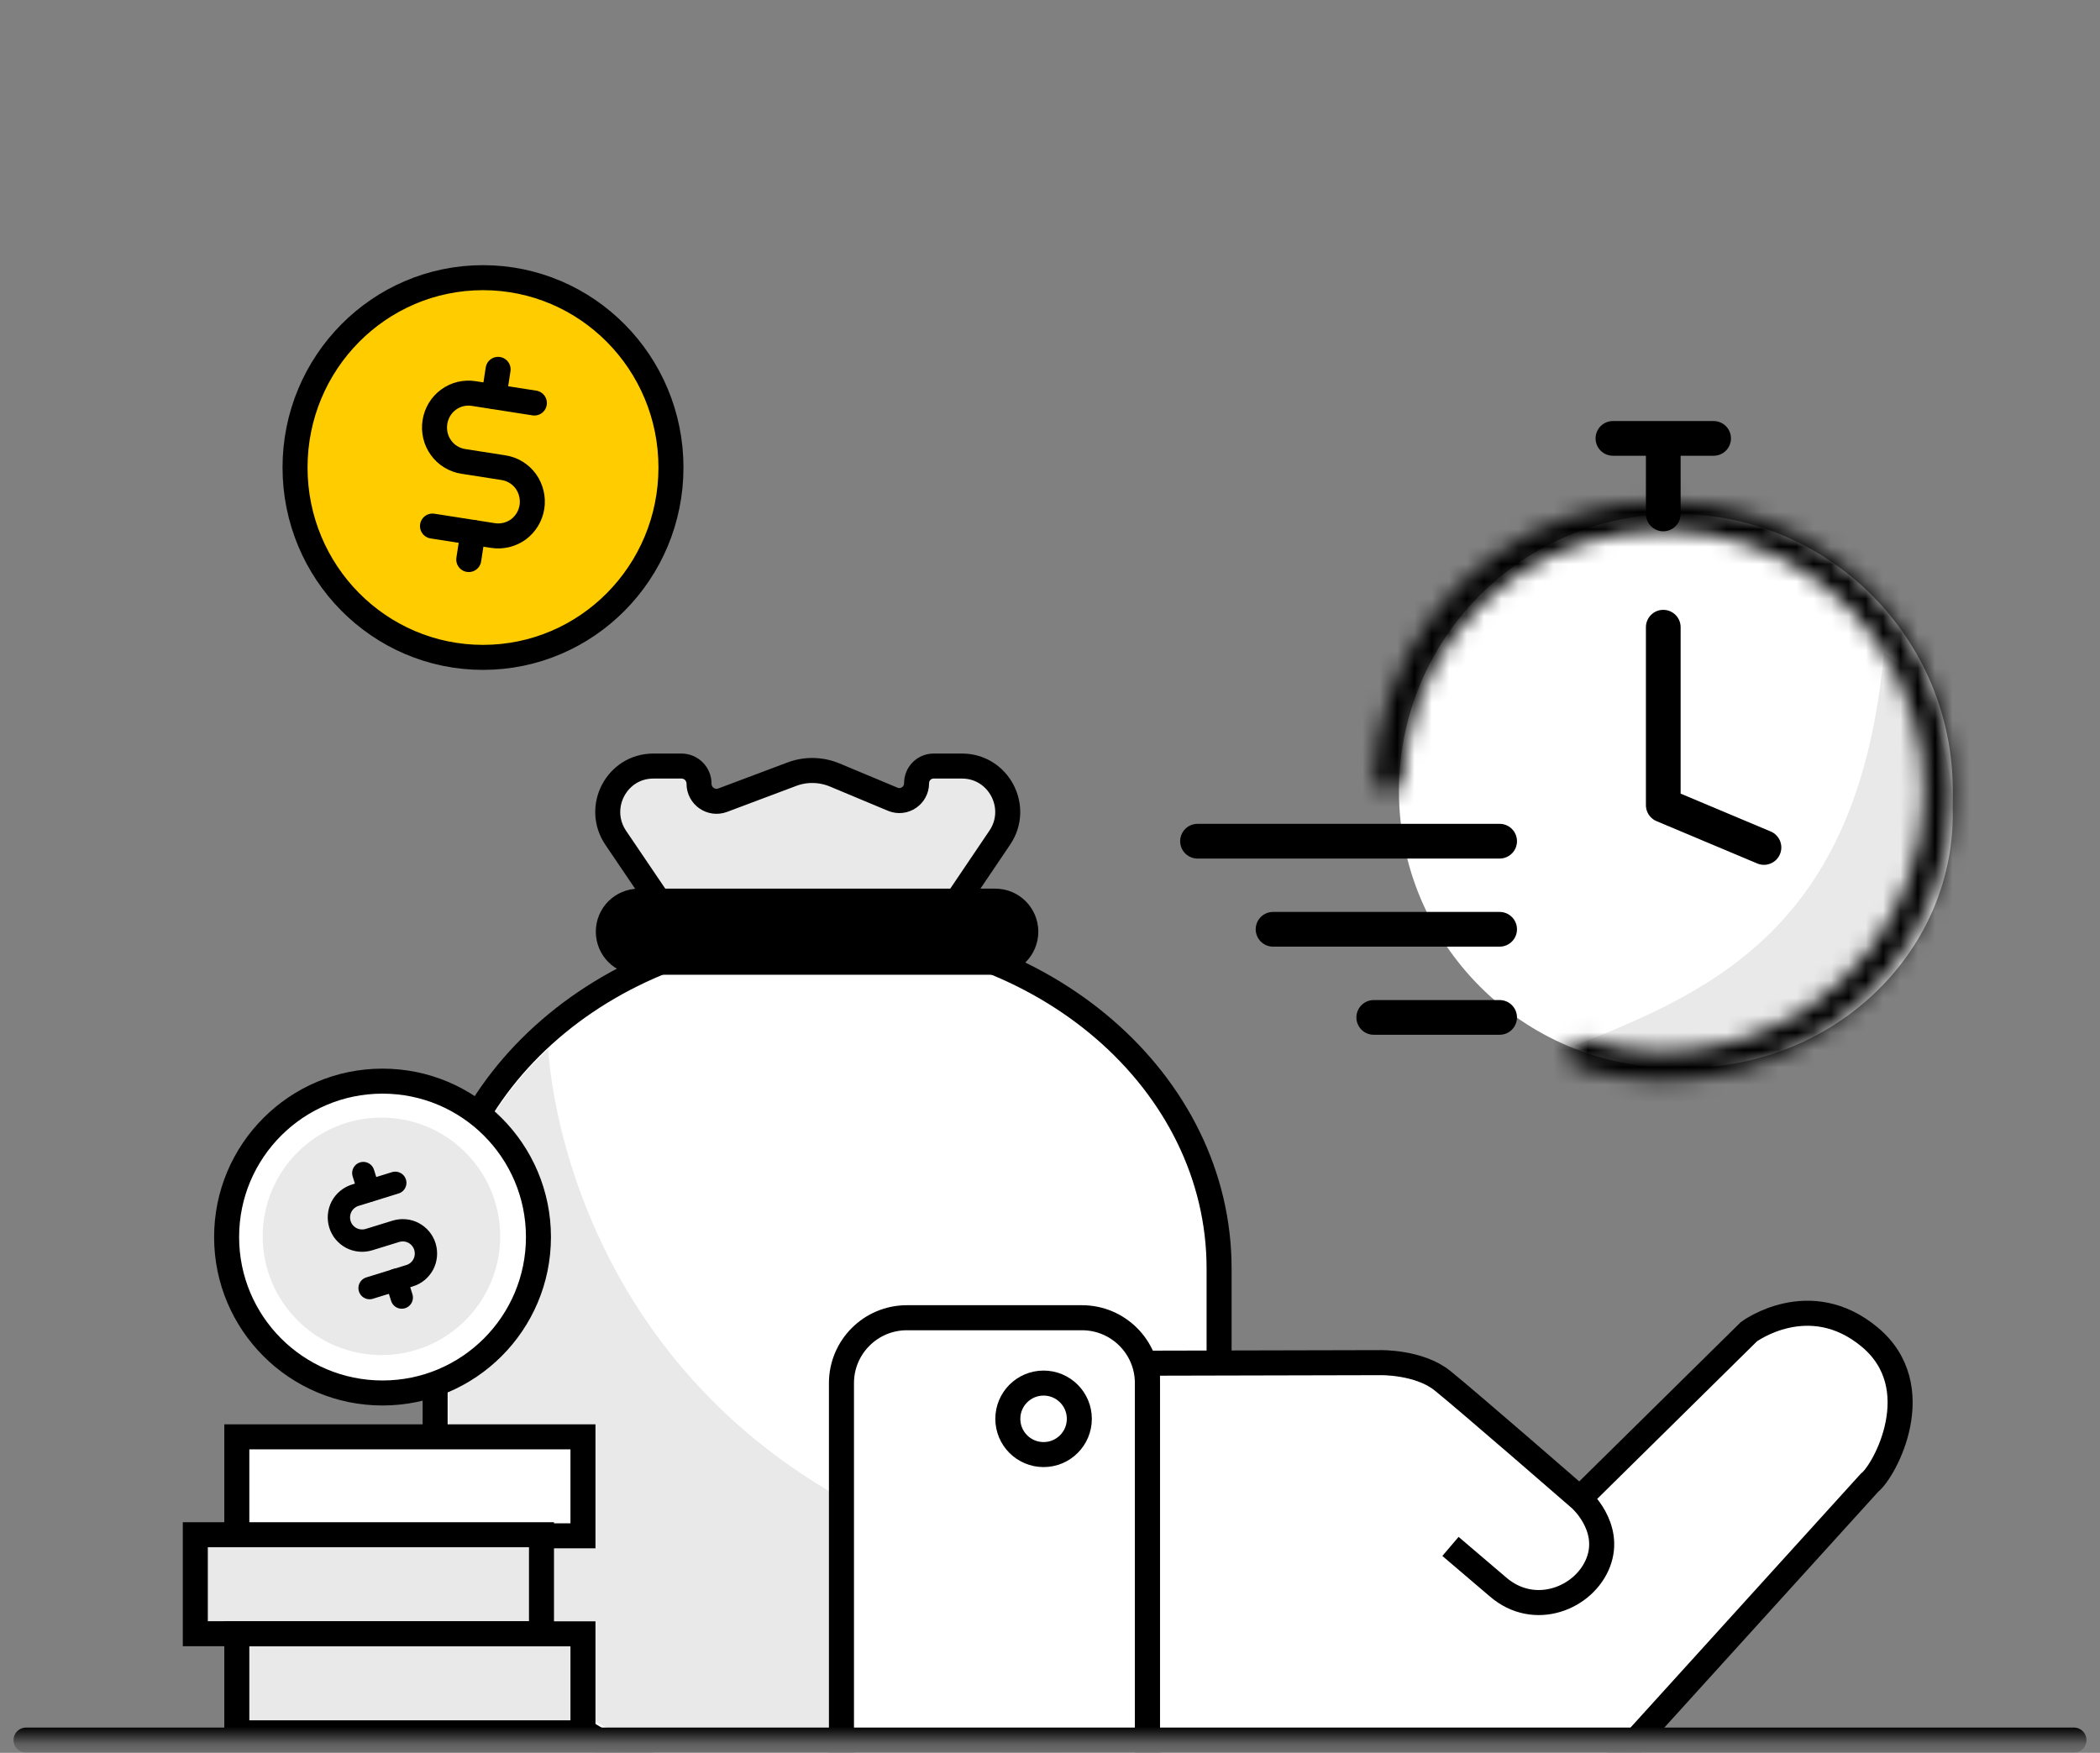
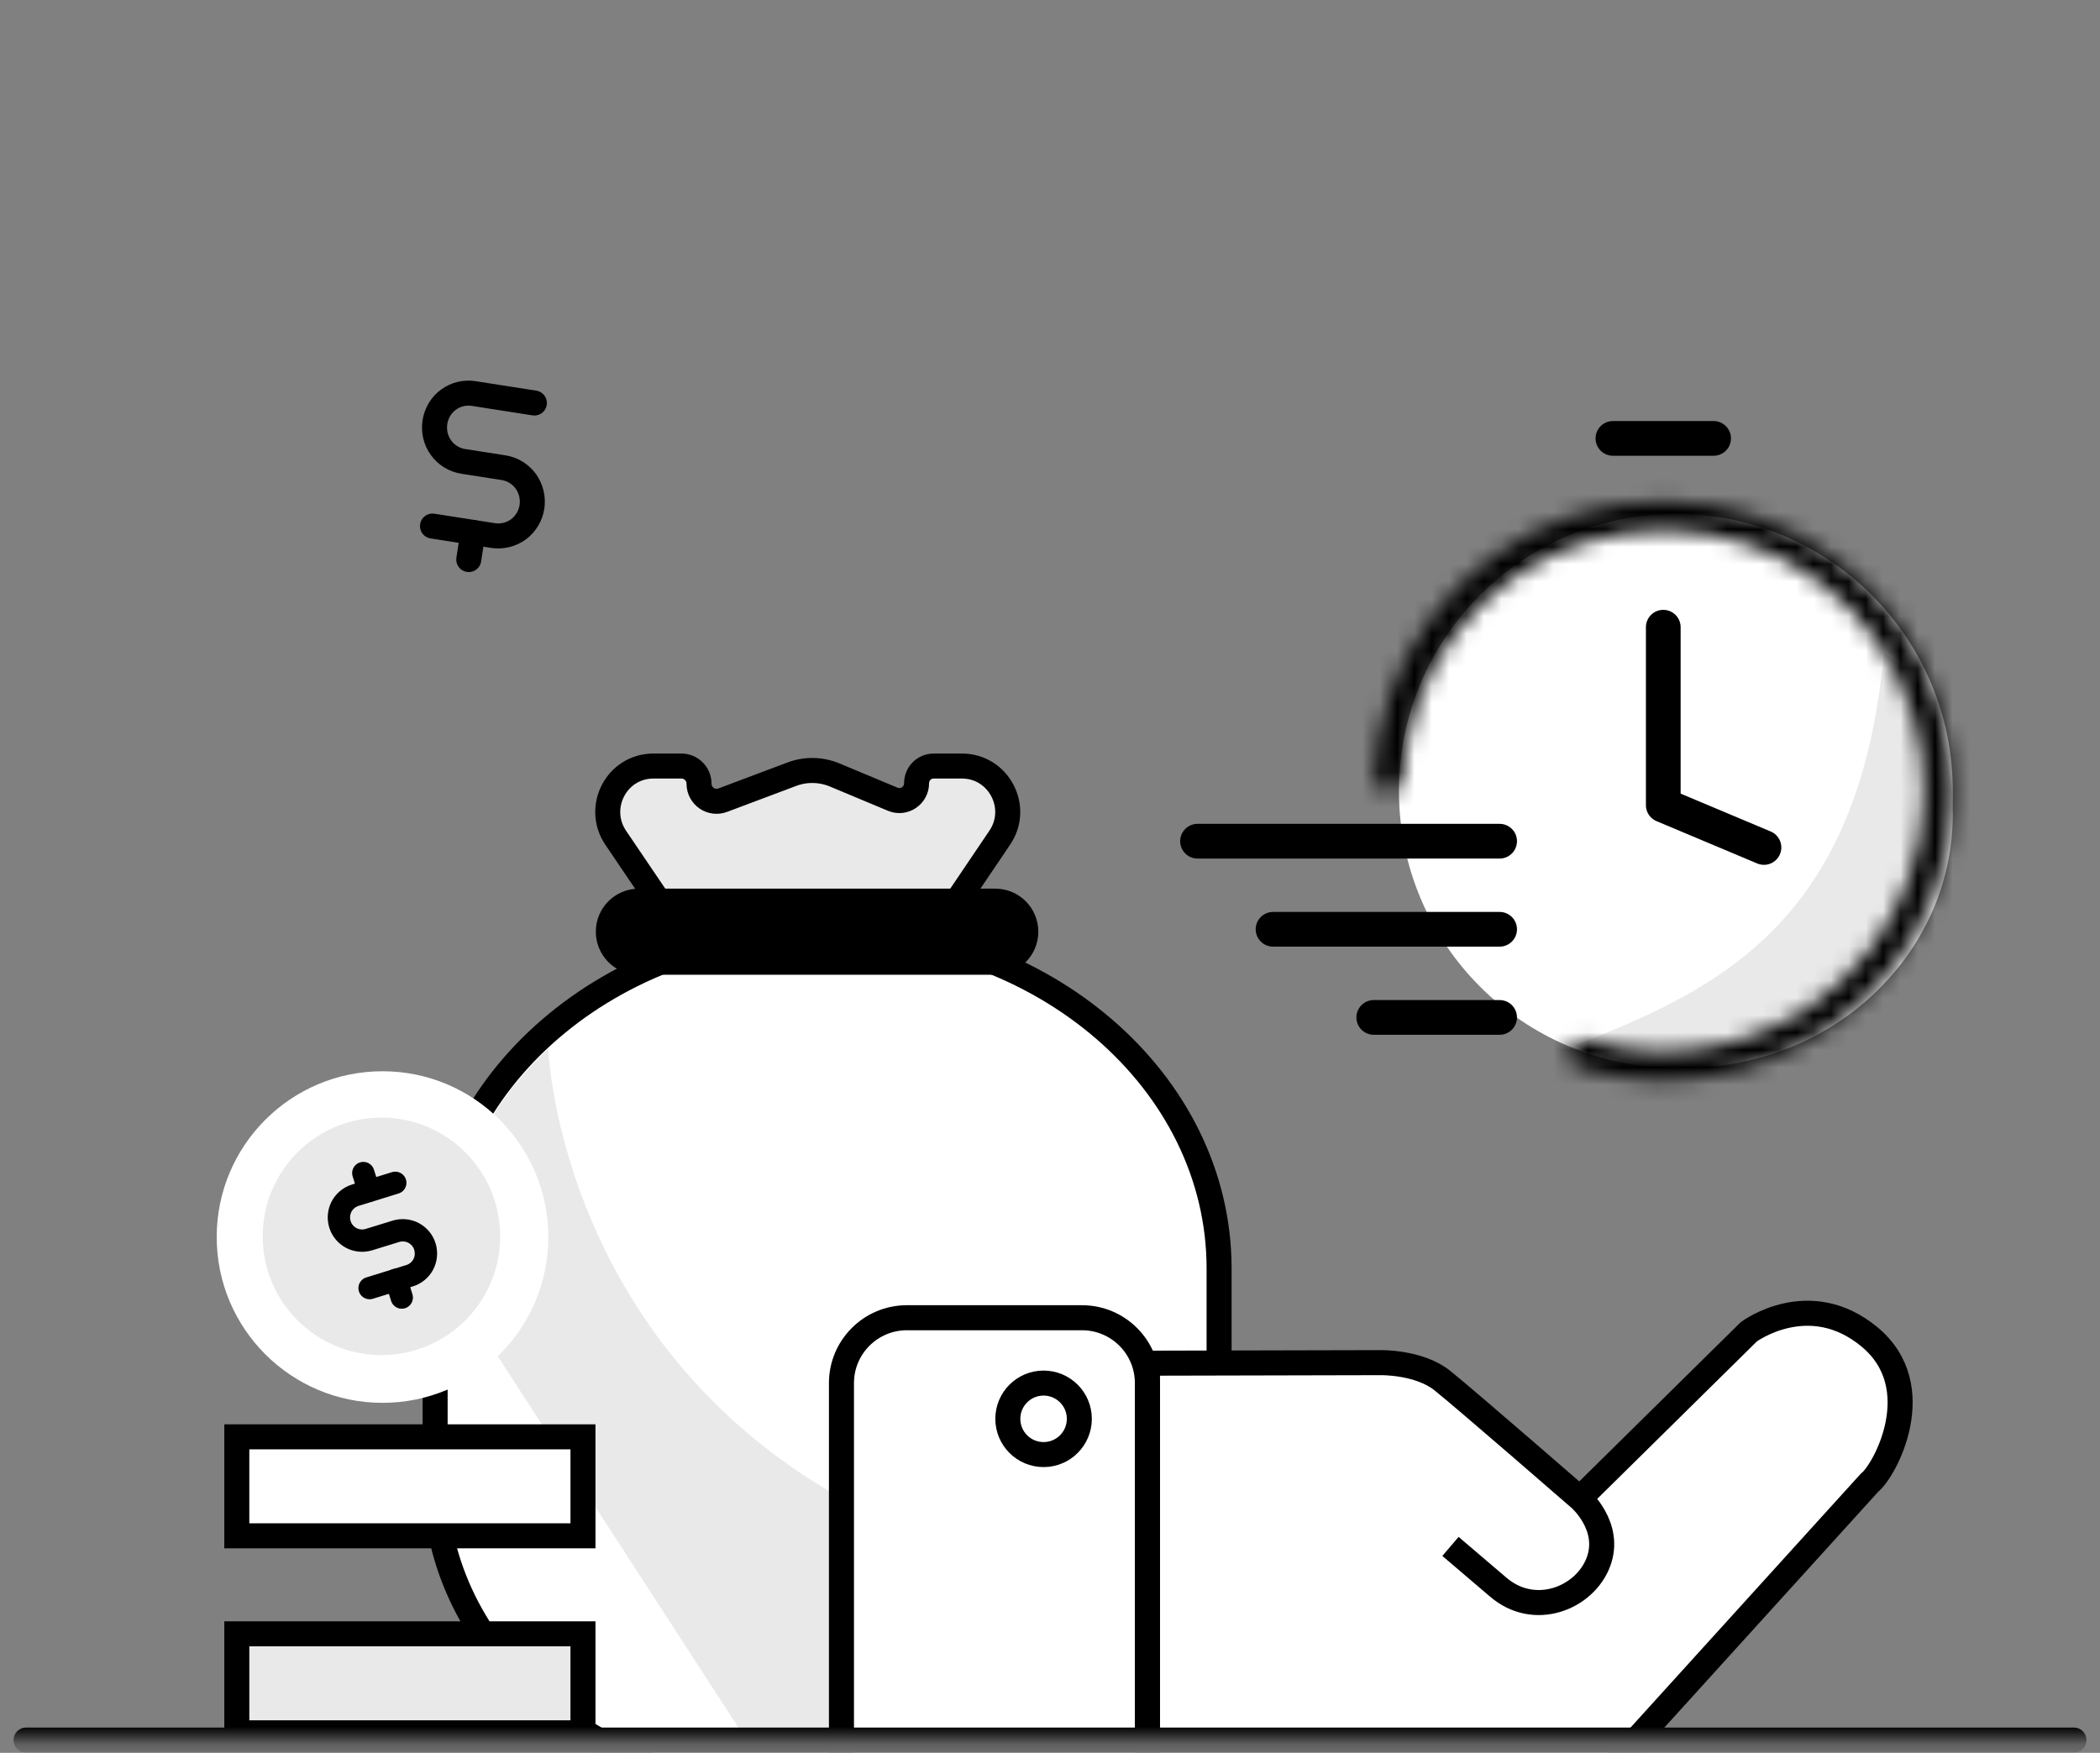
<svg xmlns="http://www.w3.org/2000/svg" width="121" height="101" viewBox="0 0 121 101" fill="none">
  <rect x="0" y="0" width="121" height="101" fill="#808080" stroke="none" />
  <g clip-path="url(#clip0_6130_1388)">
    <mask id="mask0_6130_1388" style="mask-type:alpha" maskUnits="userSpaceOnUse" x="-10" y="16" width="142" height="85">
      <path d="M131.5 16.266H-9.5V100.266H131.5V16.266Z" fill="#C4C4C4" />
    </mask>
    <g mask="url(#mask0_6130_1388)">
      <path d="M39.232 53.819C39.884 54.791 40.981 55.371 42.14 55.371H50.949C52.118 55.371 53.205 54.791 53.857 53.819L57.604 48.27C58.794 46.521 57.542 44.141 55.43 44.141H53.795C53.246 44.141 52.812 44.586 52.812 45.134C52.812 45.838 52.097 46.325 51.445 46.056L48.102 44.658C47.305 44.327 46.415 44.306 45.608 44.617L41.643 46.107C40.981 46.356 40.277 45.869 40.277 45.155C40.277 44.596 39.822 44.141 39.263 44.141H37.648C35.536 44.141 34.294 46.511 35.474 48.27L39.232 53.819Z" fill="#E9E9E9" stroke="black" stroke-width="1.441" />
      <path d="M25.072 73.094V85.205C25.072 95.162 34.419 103.236 45.95 103.236H49.365C60.896 103.236 70.243 95.162 70.243 85.205V73.094C70.243 62.33 60.13 53.594 47.657 53.594C35.185 53.594 25.072 62.33 25.072 73.094Z" fill="white" stroke="black" stroke-width="1.441" />
      <path d="M36.81 51.926H57.346C58.319 51.926 59.106 52.712 59.106 53.685C59.106 54.658 58.319 55.445 57.346 55.445H36.81C35.837 55.445 35.051 54.658 35.051 53.685C35.051 52.712 35.837 51.926 36.81 51.926Z" fill="black" stroke="black" stroke-width="1.441" />
-       <path d="M31.592 60.445C31.592 60.445 32.617 89.458 69.269 92.025C69.269 92.025 61.93 104.322 44.386 102.386C44.386 102.386 26.748 101.092 25.879 85.68L25.858 73.798C25.848 73.798 25.071 66.469 31.592 60.445Z" fill="#E9E9E9" />
+       <path d="M31.592 60.445C31.592 60.445 32.617 89.458 69.269 92.025C69.269 92.025 61.93 104.322 44.386 102.386L25.858 73.798C25.848 73.798 25.071 66.469 31.592 60.445Z" fill="#E9E9E9" />
      <path d="M91.027 86.343L100.767 76.738C100.767 76.738 104.245 74.15 107.723 77.038C111.201 79.926 108.603 84.749 107.723 85.433L92.29 102.449C92.29 102.449 91.069 103.619 88.015 103.525L66.113 102.49V78.549L79.528 78.518C79.528 78.518 81.753 78.466 83.109 79.553C84.465 80.64 91.027 86.343 91.027 86.343C91.027 86.343 92.88 87.948 92.094 90.018C91.307 92.088 88.419 93.258 86.318 91.446L83.575 89.107" fill="white" />
      <path d="M33.59 82.793H13.645V88.496H33.59V82.793Z" fill="white" stroke="black" stroke-width="1.441" />
-       <path d="M31.2 88.434H11.254V94.137H31.2V88.434Z" fill="#E9E9E9" stroke="black" stroke-width="1.441" />
      <path d="M33.59 94.144H13.645V99.848H33.59V94.144Z" fill="#E9E9E9" stroke="black" stroke-width="1.441" />
      <path d="M62.344 104.818H52.252C50.172 104.818 48.484 103.131 48.484 101.051V79.697C48.484 77.617 50.172 75.93 52.252 75.93H62.344C64.424 75.93 66.112 77.617 66.112 79.697V101.061C66.112 103.131 64.424 104.818 62.344 104.818Z" fill="white" stroke="black" stroke-width="1.443" stroke-miterlimit="10" />
      <path d="M91.027 86.343C91.027 86.343 92.88 87.948 92.094 90.018C91.307 92.088 88.419 93.258 86.318 91.446L83.575 89.107M91.027 86.343L100.767 76.738C100.767 76.738 104.245 74.15 107.723 77.038C111.201 79.926 108.603 84.749 107.723 85.433L92.29 102.449C92.29 102.449 91.069 103.619 88.015 103.525L66.113 102.49V78.549L79.528 78.518C79.528 78.518 81.753 78.466 83.109 79.553C84.465 80.64 91.027 86.343 91.027 86.343Z" stroke="black" stroke-width="1.443" stroke-miterlimit="10" />
      <path d="M60.13 83.815C61.268 83.815 62.19 82.893 62.19 81.755C62.19 80.618 61.268 79.695 60.13 79.695C58.992 79.695 58.07 80.618 58.07 81.755C58.07 82.893 58.992 83.815 60.13 83.815Z" stroke="black" stroke-width="1.441" stroke-linecap="round" />
      <path d="M22.04 80.834C27.316 80.834 31.594 76.557 31.594 71.28C31.594 66.004 27.316 61.727 22.04 61.727C16.764 61.727 12.486 66.004 12.486 71.28C12.486 76.557 16.764 80.834 22.04 80.834Z" fill="white" />
-       <path d="M22.041 80.266C27.003 80.266 31.025 76.243 31.025 71.281C31.025 66.319 27.003 62.297 22.041 62.297C17.079 62.297 13.057 66.319 13.057 71.281C13.057 76.243 17.079 80.266 22.041 80.266Z" fill="white" stroke="black" stroke-width="1.441" />
      <path d="M21.979 78.082C25.757 78.082 28.82 75.019 28.82 71.24C28.82 67.462 25.757 64.398 21.979 64.398C18.2 64.398 15.137 67.462 15.137 71.24C15.137 75.019 18.2 78.082 21.979 78.082Z" fill="#E9E9E9" />
      <path d="M20.934 67.594L21.255 68.619" stroke="black" stroke-width="1.287" stroke-linecap="round" stroke-linejoin="round" />
      <path d="M22.828 73.742L23.149 74.767" stroke="black" stroke-width="1.287" stroke-linecap="round" stroke-linejoin="round" />
      <path d="M21.295 74.222L23.603 73.508C23.945 73.404 24.224 73.166 24.39 72.856C24.555 72.545 24.586 72.172 24.483 71.831C24.379 71.489 24.141 71.21 23.831 71.044C23.52 70.879 23.148 70.847 22.806 70.951L21.264 71.427C20.922 71.531 20.56 71.5 20.239 71.334C19.929 71.168 19.691 70.889 19.587 70.547C19.484 70.206 19.515 69.844 19.68 69.523C19.846 69.212 20.136 68.974 20.467 68.871L22.775 68.156" stroke="black" stroke-width="1.287" stroke-linecap="round" stroke-linejoin="round" />
      <path d="M1.5 100.266H119.5" stroke="black" stroke-width="1.441" stroke-linecap="round" />
    </g>
    <path d="M96.561 61.526C105.374 61.526 112.518 54.382 112.518 45.569C112.518 36.757 105.374 29.613 96.561 29.613C87.749 29.613 80.605 36.757 80.605 45.569C80.605 54.382 87.749 61.526 96.561 61.526Z" fill="white" />
    <path fill-rule="evenodd" clip-rule="evenodd" d="M109.796 38.594C111.512 40.953 112.518 43.813 112.518 46.897C112.518 54.976 105.618 61.526 97.108 61.526C94.844 61.526 92.695 61.062 90.759 60.23C99.175 56.966 107.15 53.024 108.552 37.591C108.961 37.893 109.379 38.225 109.796 38.594Z" fill="#E9E9E9" />
    <path d="M95.836 36.14V46.394L101.638 48.833" stroke="black" stroke-width="2" stroke-linecap="round" stroke-linejoin="round" />
-     <path d="M95.836 29.613V25.986" stroke="black" stroke-width="2" stroke-linecap="round" />
    <path d="M92.935 25.261H98.737" stroke="black" stroke-width="2" stroke-linecap="round" />
    <path d="M69 48.471L86.407 48.471" stroke="black" stroke-width="2" stroke-linecap="round" />
    <path d="M73.352 53.547L86.407 53.547" stroke="black" stroke-width="2" stroke-linecap="round" />
    <path d="M79.154 58.625L86.407 58.625" stroke="black" stroke-width="2" stroke-linecap="round" />
    <mask id="path-28-inside-1_6130_1388" fill="white">
      <path d="M90.363 60.442C90.204 60.874 90.425 61.356 90.865 61.493C93.978 62.465 97.315 62.505 100.46 61.597C103.873 60.613 106.883 58.564 109.051 55.75C111.219 52.936 112.432 49.504 112.513 45.953C112.595 42.401 111.541 38.917 109.504 36.006C107.468 33.095 104.555 30.911 101.191 29.77C97.827 28.63 94.187 28.593 90.8 29.666C87.414 30.738 84.458 32.864 82.363 35.732C80.433 38.376 79.326 41.525 79.173 44.782C79.151 45.242 79.528 45.615 79.988 45.614V45.614C80.449 45.613 80.819 45.238 80.843 44.778C80.996 41.875 81.989 39.073 83.71 36.716C85.596 34.134 88.256 32.221 91.304 31.256C94.352 30.291 97.628 30.324 100.656 31.35C103.684 32.377 106.305 34.343 108.137 36.962C109.97 39.582 110.919 42.718 110.846 45.914C110.772 49.11 109.68 52.2 107.729 54.732C105.778 57.265 103.069 59.108 99.998 59.995C97.194 60.803 94.221 60.776 91.441 59.925C91.001 59.791 90.522 60.01 90.363 60.442V60.442Z" />
    </mask>
    <path d="M82.363 35.732L83.978 36.912L82.363 35.732ZM99.998 59.995L99.443 58.073L99.998 59.995ZM91.441 59.925L92.027 58.013L91.441 59.925ZM80.843 44.778L78.846 44.672L80.843 44.778ZM79.173 44.782L81.171 44.877L79.173 44.782ZM79.988 45.614L79.994 47.614L79.988 45.614ZM90.865 61.493L91.461 59.584L90.865 61.493ZM90.363 60.442L88.486 59.751L90.363 60.442ZM90.269 63.402C93.755 64.491 97.492 64.535 101.014 63.519L99.906 59.676C97.137 60.474 94.201 60.439 91.461 59.584L90.269 63.402ZM101.014 63.519C104.837 62.416 108.207 60.122 110.635 56.971L107.466 54.53C105.558 57.006 102.909 58.809 99.906 59.676L101.014 63.519ZM110.635 56.971C113.063 53.82 114.421 49.975 114.513 45.998L110.514 45.907C110.442 49.032 109.374 52.053 107.466 54.53L110.635 56.971ZM114.513 45.998C114.604 42.021 113.424 38.119 111.143 34.859L107.866 37.153C109.658 39.714 110.586 42.781 110.514 45.907L114.513 45.998ZM111.143 34.859C108.862 31.6 105.601 29.154 101.833 27.876L100.549 31.665C103.51 32.668 106.073 34.591 107.866 37.153L111.143 34.859ZM101.833 27.876C98.066 26.599 93.989 26.558 90.196 27.759L91.404 31.573C94.384 30.629 97.588 30.661 100.549 31.665L101.833 27.876ZM90.196 27.759C86.404 28.96 83.094 31.34 80.748 34.553L83.978 36.912C85.822 34.387 88.423 32.516 91.404 31.573L90.196 27.759ZM80.748 34.553C78.586 37.514 77.347 41.04 77.175 44.688L81.171 44.877C81.306 42.009 82.279 39.239 83.978 36.912L80.748 34.553ZM82.84 44.883C82.973 42.367 83.834 39.938 85.326 37.895L82.095 35.537C80.145 38.208 79.019 41.383 78.846 44.672L82.84 44.883ZM85.326 37.895C86.96 35.657 89.266 33.999 91.907 33.163L90.7 29.349C87.246 30.443 84.231 32.611 82.095 35.537L85.326 37.895ZM91.907 33.163C94.549 32.326 97.389 32.355 100.014 33.245L101.298 29.456C97.867 28.293 94.154 28.256 90.7 29.349L91.907 33.163ZM100.014 33.245C102.638 34.134 104.91 35.838 106.499 38.109L109.776 35.816C107.699 32.847 104.729 30.619 101.298 29.456L100.014 33.245ZM106.499 38.109C108.087 40.379 108.91 43.098 108.846 45.868L112.845 45.96C112.928 42.338 111.853 38.784 109.776 35.816L106.499 38.109ZM108.846 45.868C108.782 48.639 107.836 51.316 106.145 53.512L109.313 55.953C111.525 53.083 112.762 49.582 112.845 45.96L108.846 45.868ZM106.145 53.512C104.454 55.707 102.106 57.305 99.443 58.073L100.552 61.916C104.033 60.912 107.102 58.823 109.313 55.953L106.145 53.512ZM99.443 58.073C97.013 58.774 94.436 58.75 92.027 58.013L90.856 61.838C94.005 62.802 97.374 62.833 100.552 61.916L99.443 58.073ZM92.027 58.013C90.64 57.588 89.036 58.257 88.486 59.751L92.24 61.133C92.008 61.762 91.362 61.993 90.856 61.838L92.027 58.013ZM79.994 47.614C81.586 47.609 82.764 46.332 82.84 44.883L78.846 44.672C78.874 44.144 79.312 43.616 79.983 43.614L79.994 47.614ZM77.175 44.688C77.096 46.357 78.457 47.618 79.994 47.614L79.983 43.614C80.599 43.612 81.206 44.128 81.171 44.877L77.175 44.688ZM91.461 59.584C92.176 59.807 92.453 60.554 92.24 61.133L88.486 59.751C87.955 61.194 88.674 62.904 90.269 63.402L91.461 59.584Z" fill="black" mask="url(#path-28-inside-1_6130_1388)" />
-     <path d="M27.83 37.879C33.811 37.879 38.66 32.981 38.66 26.939C38.66 20.898 33.811 16 27.83 16C21.849 16 17 20.898 17 26.939C17 32.981 21.849 37.879 27.83 37.879Z" fill="#FFCC00" stroke="black" stroke-width="1.441" />
-     <path d="M28.7 21.283L28.46 22.848" stroke="black" stroke-width="1.441" stroke-linecap="round" stroke-linejoin="round" />
    <path d="M27.25 30.677L27.01 32.242" stroke="black" stroke-width="1.441" stroke-linecap="round" stroke-linejoin="round" />
    <path d="M24.92 30.313L28.41 30.859C28.92 30.939 29.45 30.808 29.87 30.505C30.29 30.192 30.57 29.727 30.65 29.212C30.73 28.697 30.6 28.162 30.3 27.737C29.99 27.313 29.53 27.03 29.02 26.95L26.69 26.586C26.18 26.505 25.71 26.222 25.41 25.798C25.1 25.374 24.98 24.838 25.06 24.323C25.14 23.808 25.42 23.333 25.84 23.03C26.26 22.717 26.79 22.596 27.3 22.677L30.79 23.222" stroke="black" stroke-width="1.441" stroke-linecap="round" stroke-linejoin="round" />
  </g>
  <defs>
    <clipPath id="clip0_6130_1388">
      <rect width="121" height="101" fill="white" />
    </clipPath>
  </defs>
</svg>